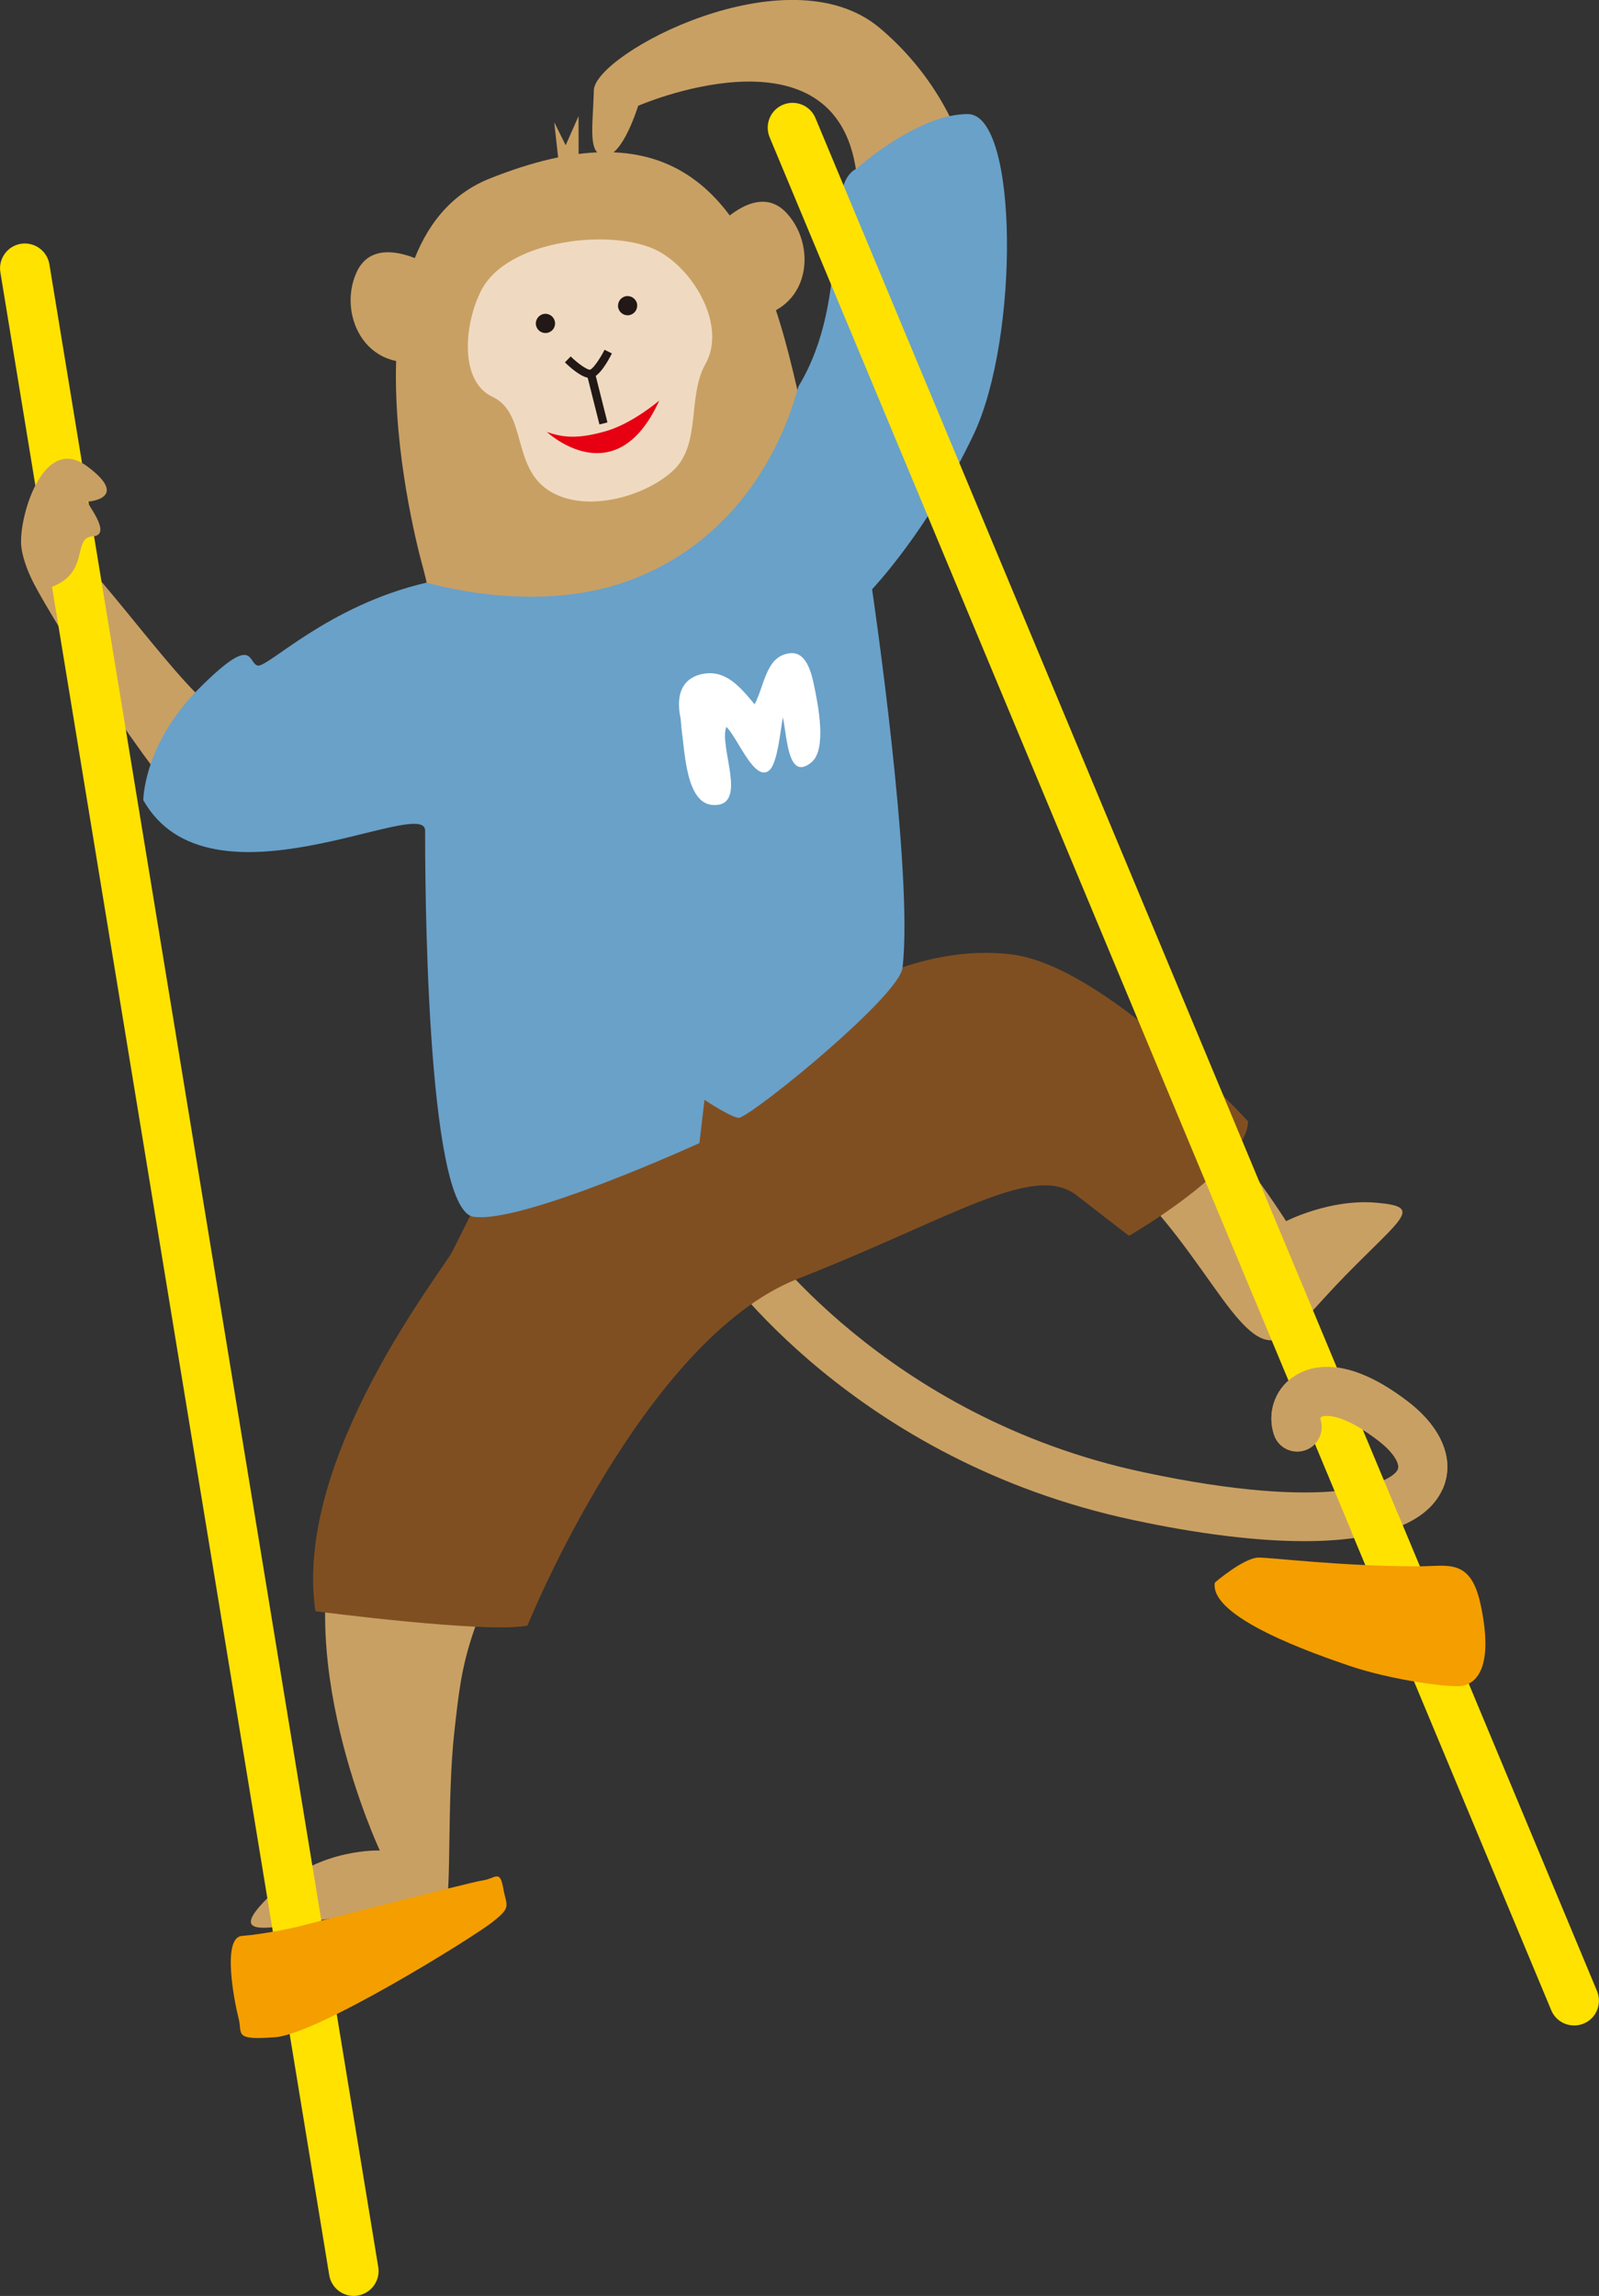
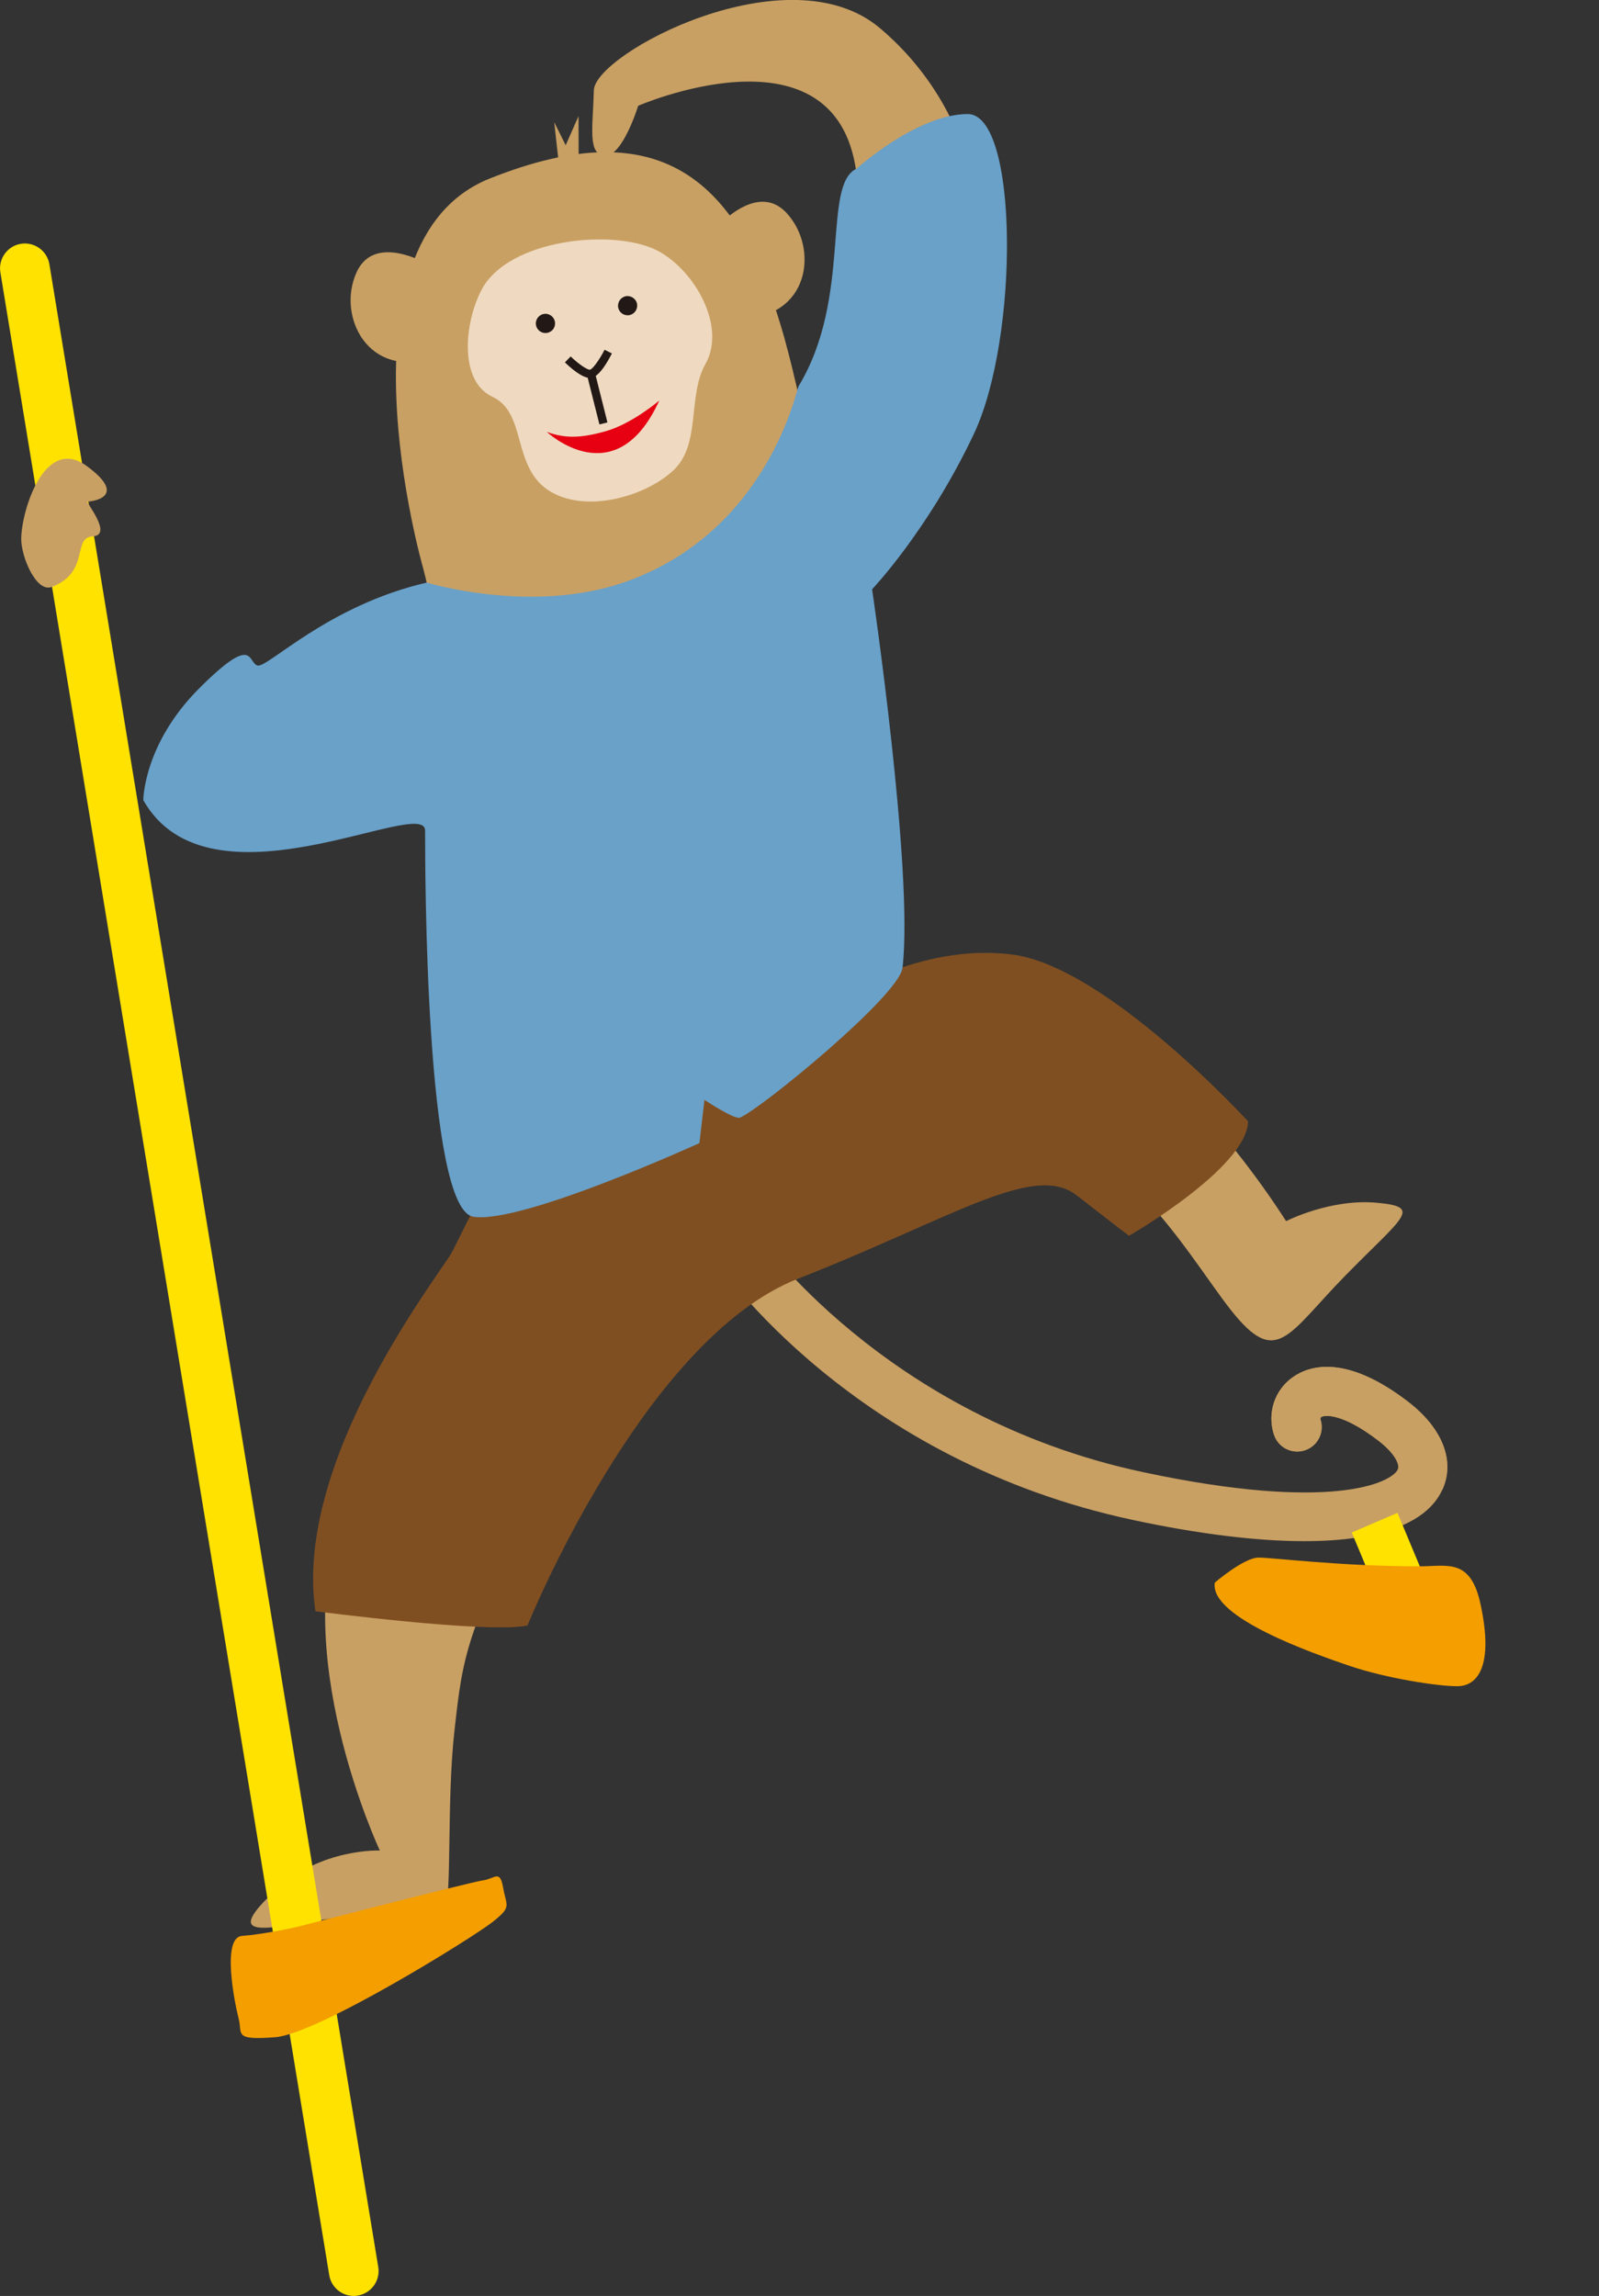
<svg xmlns="http://www.w3.org/2000/svg" version="1.1" id="レイヤー_1" x="0px" y="0px" viewBox="0 0 170.28 244.38" style="enable-background:new 0 0 170.28 244.38;" xml:space="preserve">
  <rect x="0" y="0" width="170.28" height="244.38" fill="#333333" stroke="none" />
  <style type="text/css">
	.st0{fill:#C9A063;}
	.st1{fill:#EFDAC1;}
	.st2{fill:#221815;}
	.st3{fill:#E60012;}
	.st4{fill:#FFE200;}
	.st5{fill:#F49E00;}
	.st6{fill:#804F21;}
	.st7{fill:#69A1C9;}
	.st8{fill:#FFFFFF;}
</style>
  <g>
    <path class="st0" d="M138.89,164.04c-5.02,0-11.15-0.74-18.22-2.25c-29.79-6.35-43.97-26.88-44.56-27.75   c-0.8-1.19-0.49-2.81,0.7-3.62c1.19-0.8,2.81-0.49,3.61,0.7c0.13,0.2,13.67,19.69,41.33,25.58c20.04,4.27,26.44,1.13,27.11-0.3   c0.25-0.54-0.39-1.77-2.09-3.07c-3.76-2.89-5.7-2.76-6.08-2.49c-0.12,0.08-0.07,0.24-0.07,0.24c0.45,1.36-0.29,2.84-1.66,3.29   c-1.37,0.45-2.84-0.29-3.29-1.66c-0.75-2.28,0.05-4.74,2-6.12c1.72-1.22,5.61-2.51,12.27,2.61c3.69,2.83,5.05,6.34,3.65,9.38   C151.92,162.2,146.78,164.04,138.89,164.04" />
    <path class="st0" d="M89.19,73.35c0,0-0.38-16.78-5.18-35.58C79.21,18.97,70.53,11.68,52.16,19C35.1,25.8,45.04,60.4,45.04,60.4   c2.83,10.24,5.9,48.81,6.67,64.13c0.85,16.76-1.95,10.4,15.62,10C84.9,134.13,92.39,102.27,89.19,73.35" />
    <path class="st1" d="M51.26,30.89c2.86-5.52,14.22-6.61,18.81-4.18c3.88,2.05,7.32,8.02,5.05,12.04c-1.96,3.48-0.4,8.59-3.49,11.39   c-3.08,2.8-9.51,4.57-13.31,1.99c-3.79-2.58-2.24-8.2-5.87-9.89C48.84,40.55,49.46,34.36,51.26,30.89" />
    <path class="st2" d="M62.83,40.23c-0.88,0-2.14-1.14-2.67-1.66l0.61-0.63c0.81,0.79,1.8,1.46,2.06,1.41   c0.28-0.06,1.02-1.07,1.55-2.12l0.78,0.39c-0.36,0.72-1.3,2.43-2.16,2.59C62.94,40.23,62.89,40.23,62.83,40.23z" />
    <rect x="63.14" y="39.7" transform="matrix(0.97 -0.244 0.244 0.97 -8.428 16.789)" class="st2" width="0.88" height="5.45" />
    <path class="st0" d="M75.42,25.2c0,0,4.86-6.31,8.36-2.51c3.49,3.8,2.34,11.2-4.88,11.17" />
    <path class="st0" d="M46.69,28.76c0,0-6.61-4.46-8.73,0.25c-2.12,4.71,1.31,11.37,8.15,9.06" />
    <path class="st2" d="M59.09,34.23c0.11,0.56-0.25,1.09-0.81,1.2c-0.55,0.11-1.09-0.25-1.2-0.81c-0.11-0.55,0.26-1.09,0.81-1.2   C58.45,33.31,58.98,33.68,59.09,34.23" />
    <path class="st2" d="M67.84,32.34c0.1,0.56-0.26,1.09-0.81,1.2c-0.55,0.11-1.09-0.25-1.2-0.81c-0.1-0.55,0.26-1.09,0.81-1.2   C67.19,31.43,67.73,31.79,67.84,32.34" />
    <polyline class="st0" points="59.46,16.97 59.02,13.01 60.24,15.46 61.61,12.36 61.62,17.23  " />
    <path class="st0" d="M84.99,41.9c0,0,8.44-11.6,6.06-24.44c-2.78-15.03-23.09-6.2-23.09-6.2s-1.66,5.42-3.54,5.31   c-1.88-0.1-1.28-3.04-1.18-6.96c0.1-3.91,20.66-14.83,30.42-6.65c9.76,8.18,17.33,25.39,1.09,48.2   C78.54,73.96,84.99,41.9,84.99,41.9" />
-     <path class="st0" d="M46.08,61.97c0,0-18.74,15.68-22.55,13.95c-3.81-1.74-13.62-16.47-17.8-19.06c-4.18-2.59-4.24,1.17-2.09,5.32   c2.15,4.15,13.08,21.45,16.44,23.72c3.36,2.27,16.23,1.42,32.24-6.24" />
    <path class="st3" d="M58.23,45.97c0,0,7.33,6.87,11.98-3.34c0,0-2.9,2.49-5.75,3.28C61.62,46.71,60.03,46.62,58.23,45.97" />
    <path class="st0" d="M82.52,112.3c0,0,18.36-12.83,28.23-8.03c9.87,4.8,19.98,16,26.21,25.71c0,0,4.67-2.41,9.64-1.96   c4.97,0.44,2.82,1.47-3.34,7.76c-6.16,6.29-7.29,9.83-12.15,3.7c-4.87-6.13-13.57-22.36-26.34-18.25   c-11.25,3.62-35.51,17.15-45.42,34.39c-9.91,17.25-10.08,20.98-10.94,28.46c-0.86,7.48-0.28,17.98-1.02,18.84   c-0.74,0.85-8.58,0.66-13.42,1.47c-6.26,1.04-10.13,1.93-4.6-3.21c4.82-4.49,11.08-4.21,11.08-4.21s-10.07-21.4-3.74-36.72   c6.33-15.32,1.52-4.47,22.22-41.31" />
    <path class="st4" d="M37.67,244.38c-1.27,0-2.4-0.92-2.61-2.22L0.04,28.99c-0.24-1.44,0.74-2.8,2.18-3.04   c1.44-0.23,2.8,0.74,3.04,2.18L40.28,241.3c0.24,1.44-0.74,2.8-2.18,3.04C37.95,244.37,37.81,244.38,37.67,244.38" />
    <path class="st5" d="M31.59,205.11c0,0,18.52-4.78,19.82-4.96c1.3-0.17,1.82-1.22,2.17,0.78c0.35,2,0.96,2-1.13,3.65   c-2.09,1.65-18.61,11.91-23.13,12.26c-4.52,0.35-3.48-0.35-3.91-2c-0.43-1.65-1.82-8.61,0.35-8.78   C27.94,205.9,31.24,205.2,31.59,205.11" />
    <path class="st4" d="M151.74,168.02l-2.92-6.99l-4.87,2.09l2.9,6.94c0.42,1.02,1.41,1.63,2.44,1.63c0.34,0,0.68-0.07,1.02-0.2   C151.67,170.92,152.3,169.37,151.74,168.02" />
    <path class="st6" d="M51.48,126.59c0,0-2.28,4.57-3.3,6.6c-1.01,2.03-17,22.07-14.59,38.31c0,0,18.39,2.41,22.58,1.52   c0,0,12.31-30.44,28.8-36.91c16.49-6.47,25.12-12.43,29.68-8.88c4.57,3.55,5.58,4.31,5.58,4.31s12.56-7.23,12.68-12.18   c0,0-15.09-16.49-25.12-17.76c-10.02-1.27-18.77,4.69-20.3,5.45C85.98,107.81,51.86,123.04,51.48,126.59" />
    <path class="st7" d="M45.45,62.01c0,0,11.23,3.44,21.19-0.09c15.15-5.38,18.17-20.43,18.4-20.81c5.75-9.49,2.45-21.4,6.18-23.16   c0,0,6.43-5.81,11.84-5.81c5.41,0,5.5,23.82,0.63,34.09c-4.87,10.27-10.82,16.49-10.82,16.49s4.44,30.03,3.24,40.29   c-0.35,2.97-15.08,15.02-17.31,15.95c-0.58,0.24-3.78-1.89-3.78-1.89l-0.54,4.6c0,0-18.93,8.65-24.07,7.84   c-5.14-0.81-5.14-37.31-5.14-41.1c0-3.79-22.98,9.19-30.01-3.24c0,0,0-5.95,5.95-11.9c5.95-5.95,5.14-2.71,6.22-2.43   C28.51,71.11,34.91,64.44,45.45,62.01" />
-     <path class="st4" d="M167.63,215.59c-1.04,0-2.02-0.61-2.44-1.63L81.96,14.61c-0.56-1.35,0.07-2.9,1.42-3.46   c1.35-0.56,2.9,0.07,3.46,1.42l83.23,199.36c0.56,1.35-0.07,2.9-1.42,3.46C168.32,215.53,167.97,215.59,167.63,215.59" />
    <path class="st5" d="M129.37,168.45c0,0,3.1-2.66,4.66-2.66c1.56,0,8.71,0.93,17.11,0.93c3.02,0,5.47-0.91,6.53,4.05   c1.41,6.57-0.31,8.71-2.49,8.71c-2.18,0-7.67-0.87-11.51-2.18C140.08,176.07,128.74,172.18,129.37,168.45" />
    <path class="st0" d="M148.86,156.4c0.25-0.54-0.39-1.77-2.09-3.07c-3.76-2.89-5.7-2.76-6.08-2.49c-0.12,0.08-0.07,0.24-0.07,0.24   c0.45,1.37-0.29,2.84-1.66,3.29c-1.37,0.45-2.84-0.29-3.29-1.66c-0.75-2.28,0.05-4.74,2-6.12c1.72-1.22,5.61-2.51,12.27,2.6   c3.69,2.83,5.05,6.34,3.65,9.38" />
    <path class="st0" d="M2.26,57.36c0-2.83,2.42-11.1,7-7.74c4.57,3.37,0.34,3.77,0.07,3.77c-0.27,0,2.76,3.57,0.54,3.7   s-0.24,3.84-4.38,5.39C3.87,63.08,2.26,59.31,2.26,57.36" />
-     <path class="st8" d="M72.57,77.52c0.38,2.74,0.52,8.11,3.44,8.17c3.72,0.09,0.51-6.2,1.34-8.32c1.19,1.11,3.01,5.95,4.57,4.63   c0.9-0.77,1.2-4.38,1.45-5.66c0.46,2.16,0.53,6.85,3.03,4.81c1.69-1.38,0.73-6.12,0.24-8.43c-0.51-2.4-1.39-3.72-3.25-3.01   c-1.84,0.71-2.07,3.42-3.03,5.26c-1.66-2.03-3.12-3.6-5.35-3.27c-2.01,0.3-3.17,1.82-2.53,4.78   C72.49,76.48,72.55,77.32,72.57,77.52" />
  </g>
</svg>